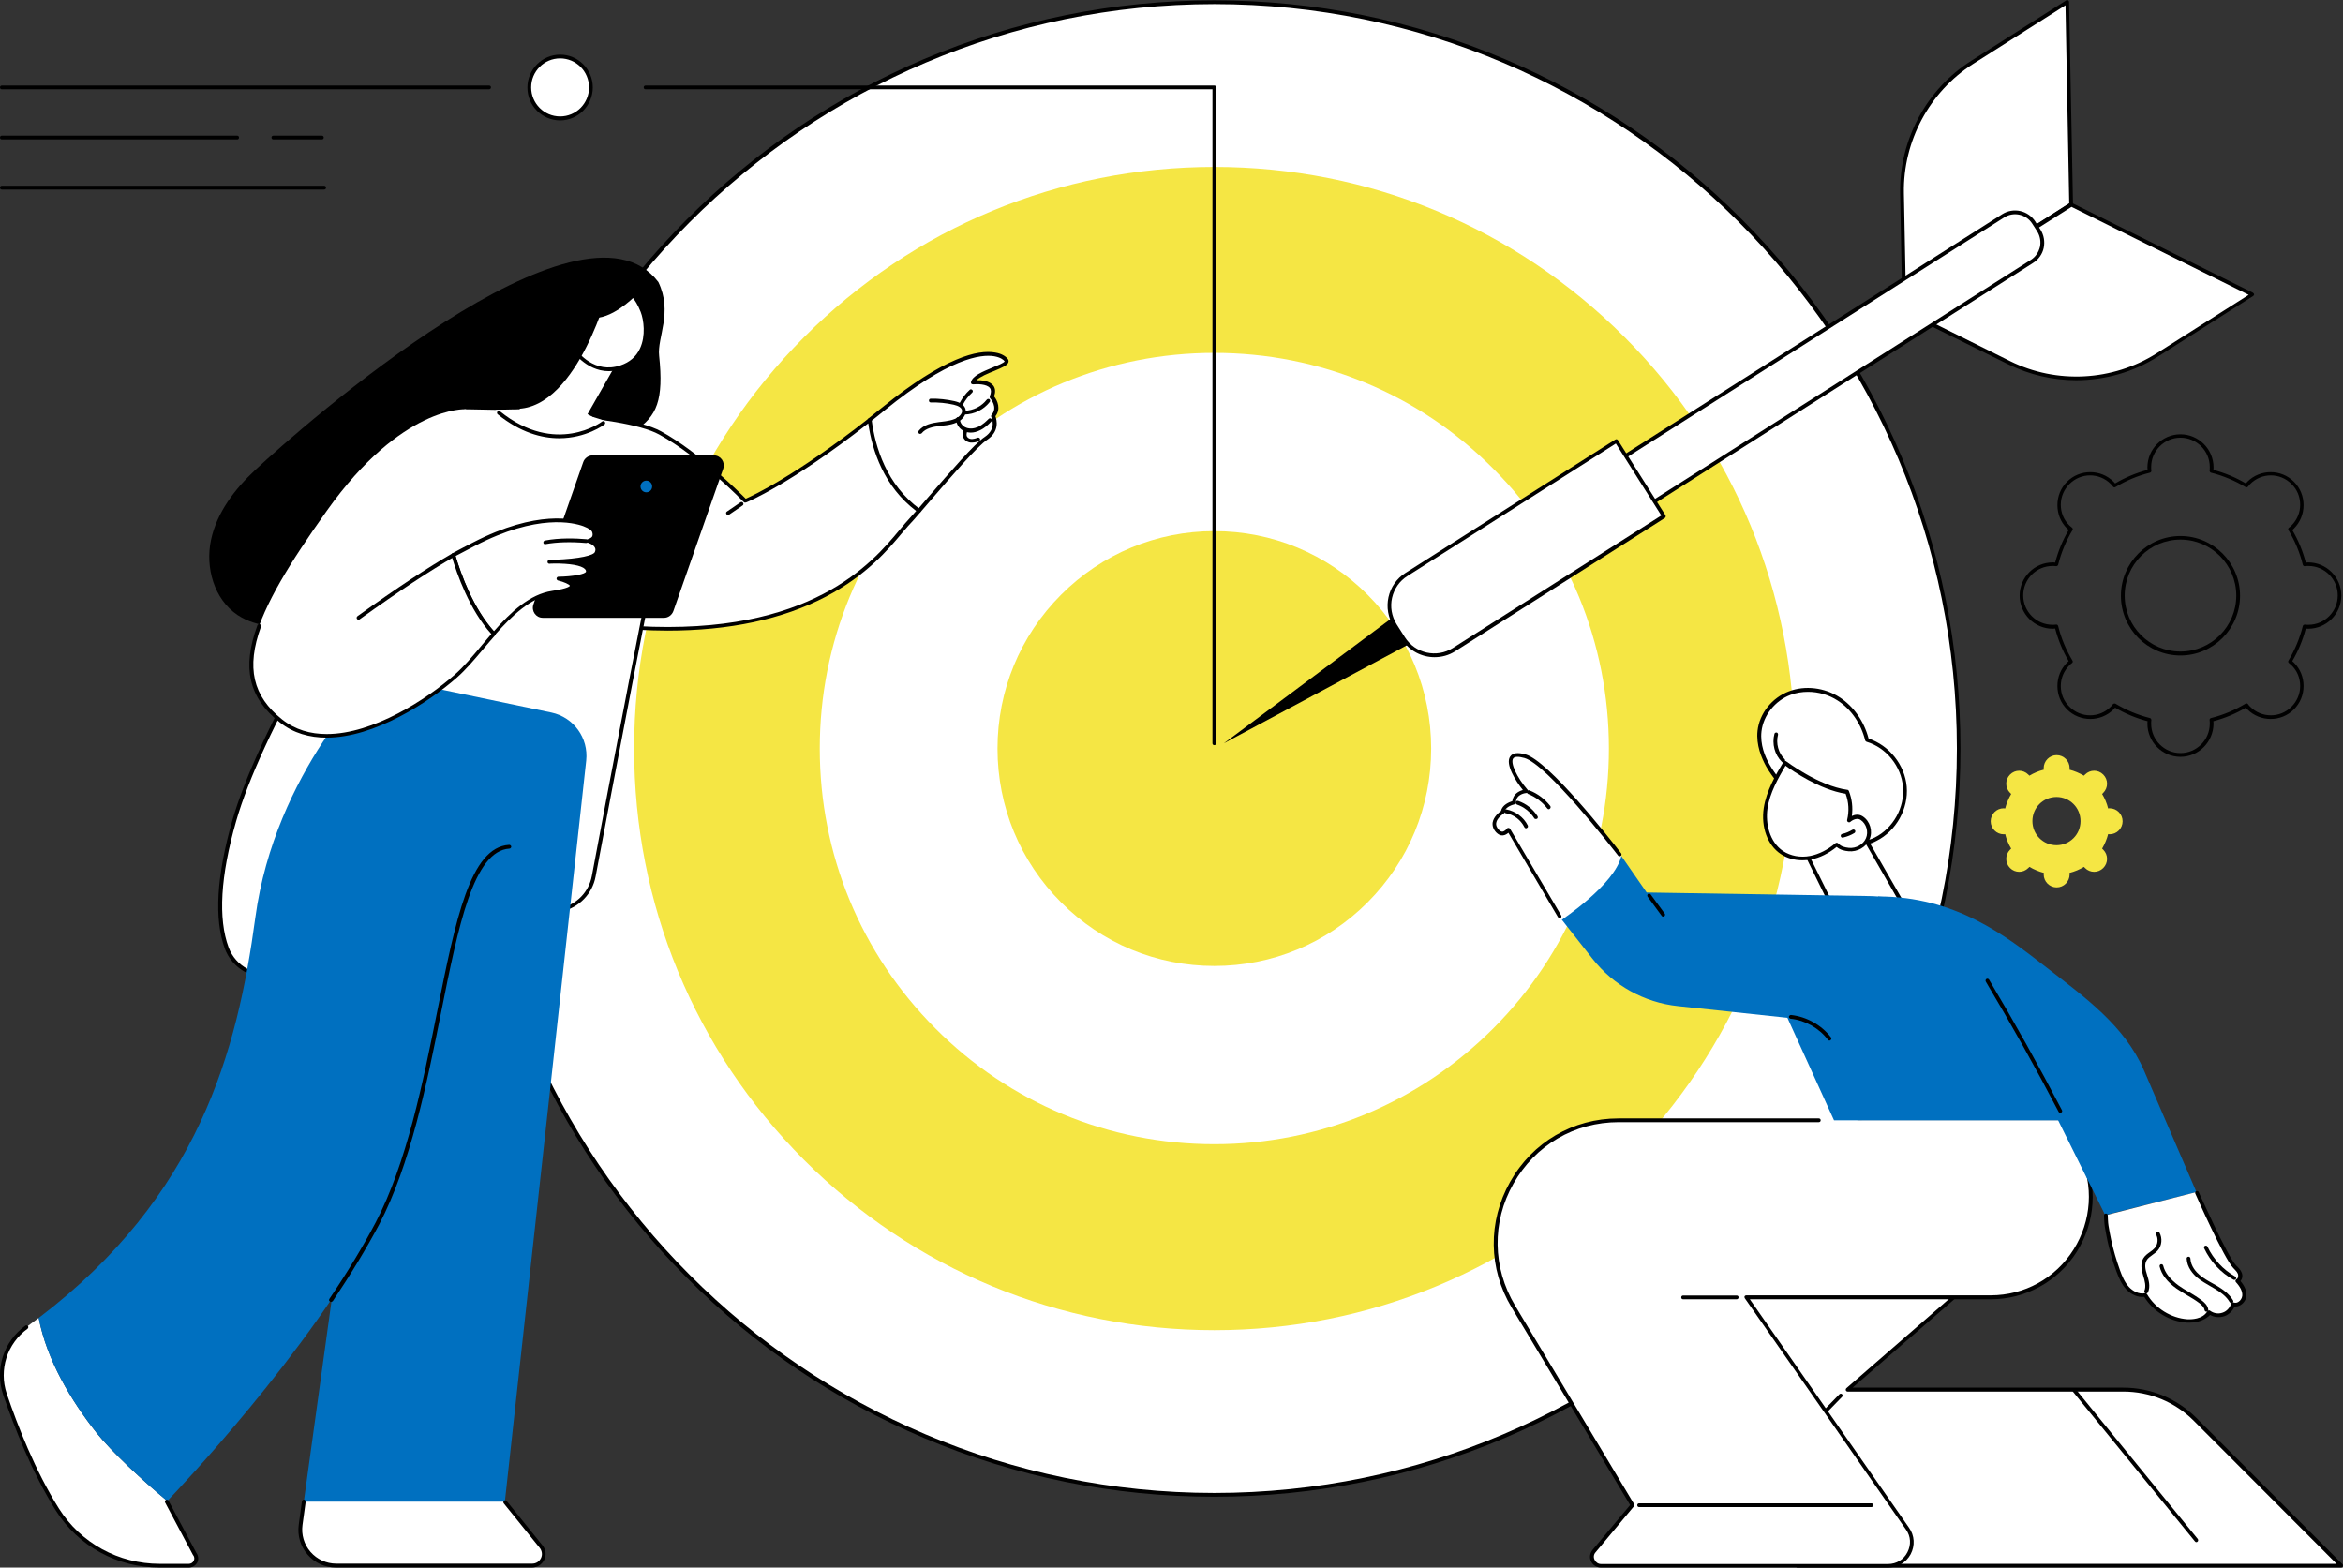
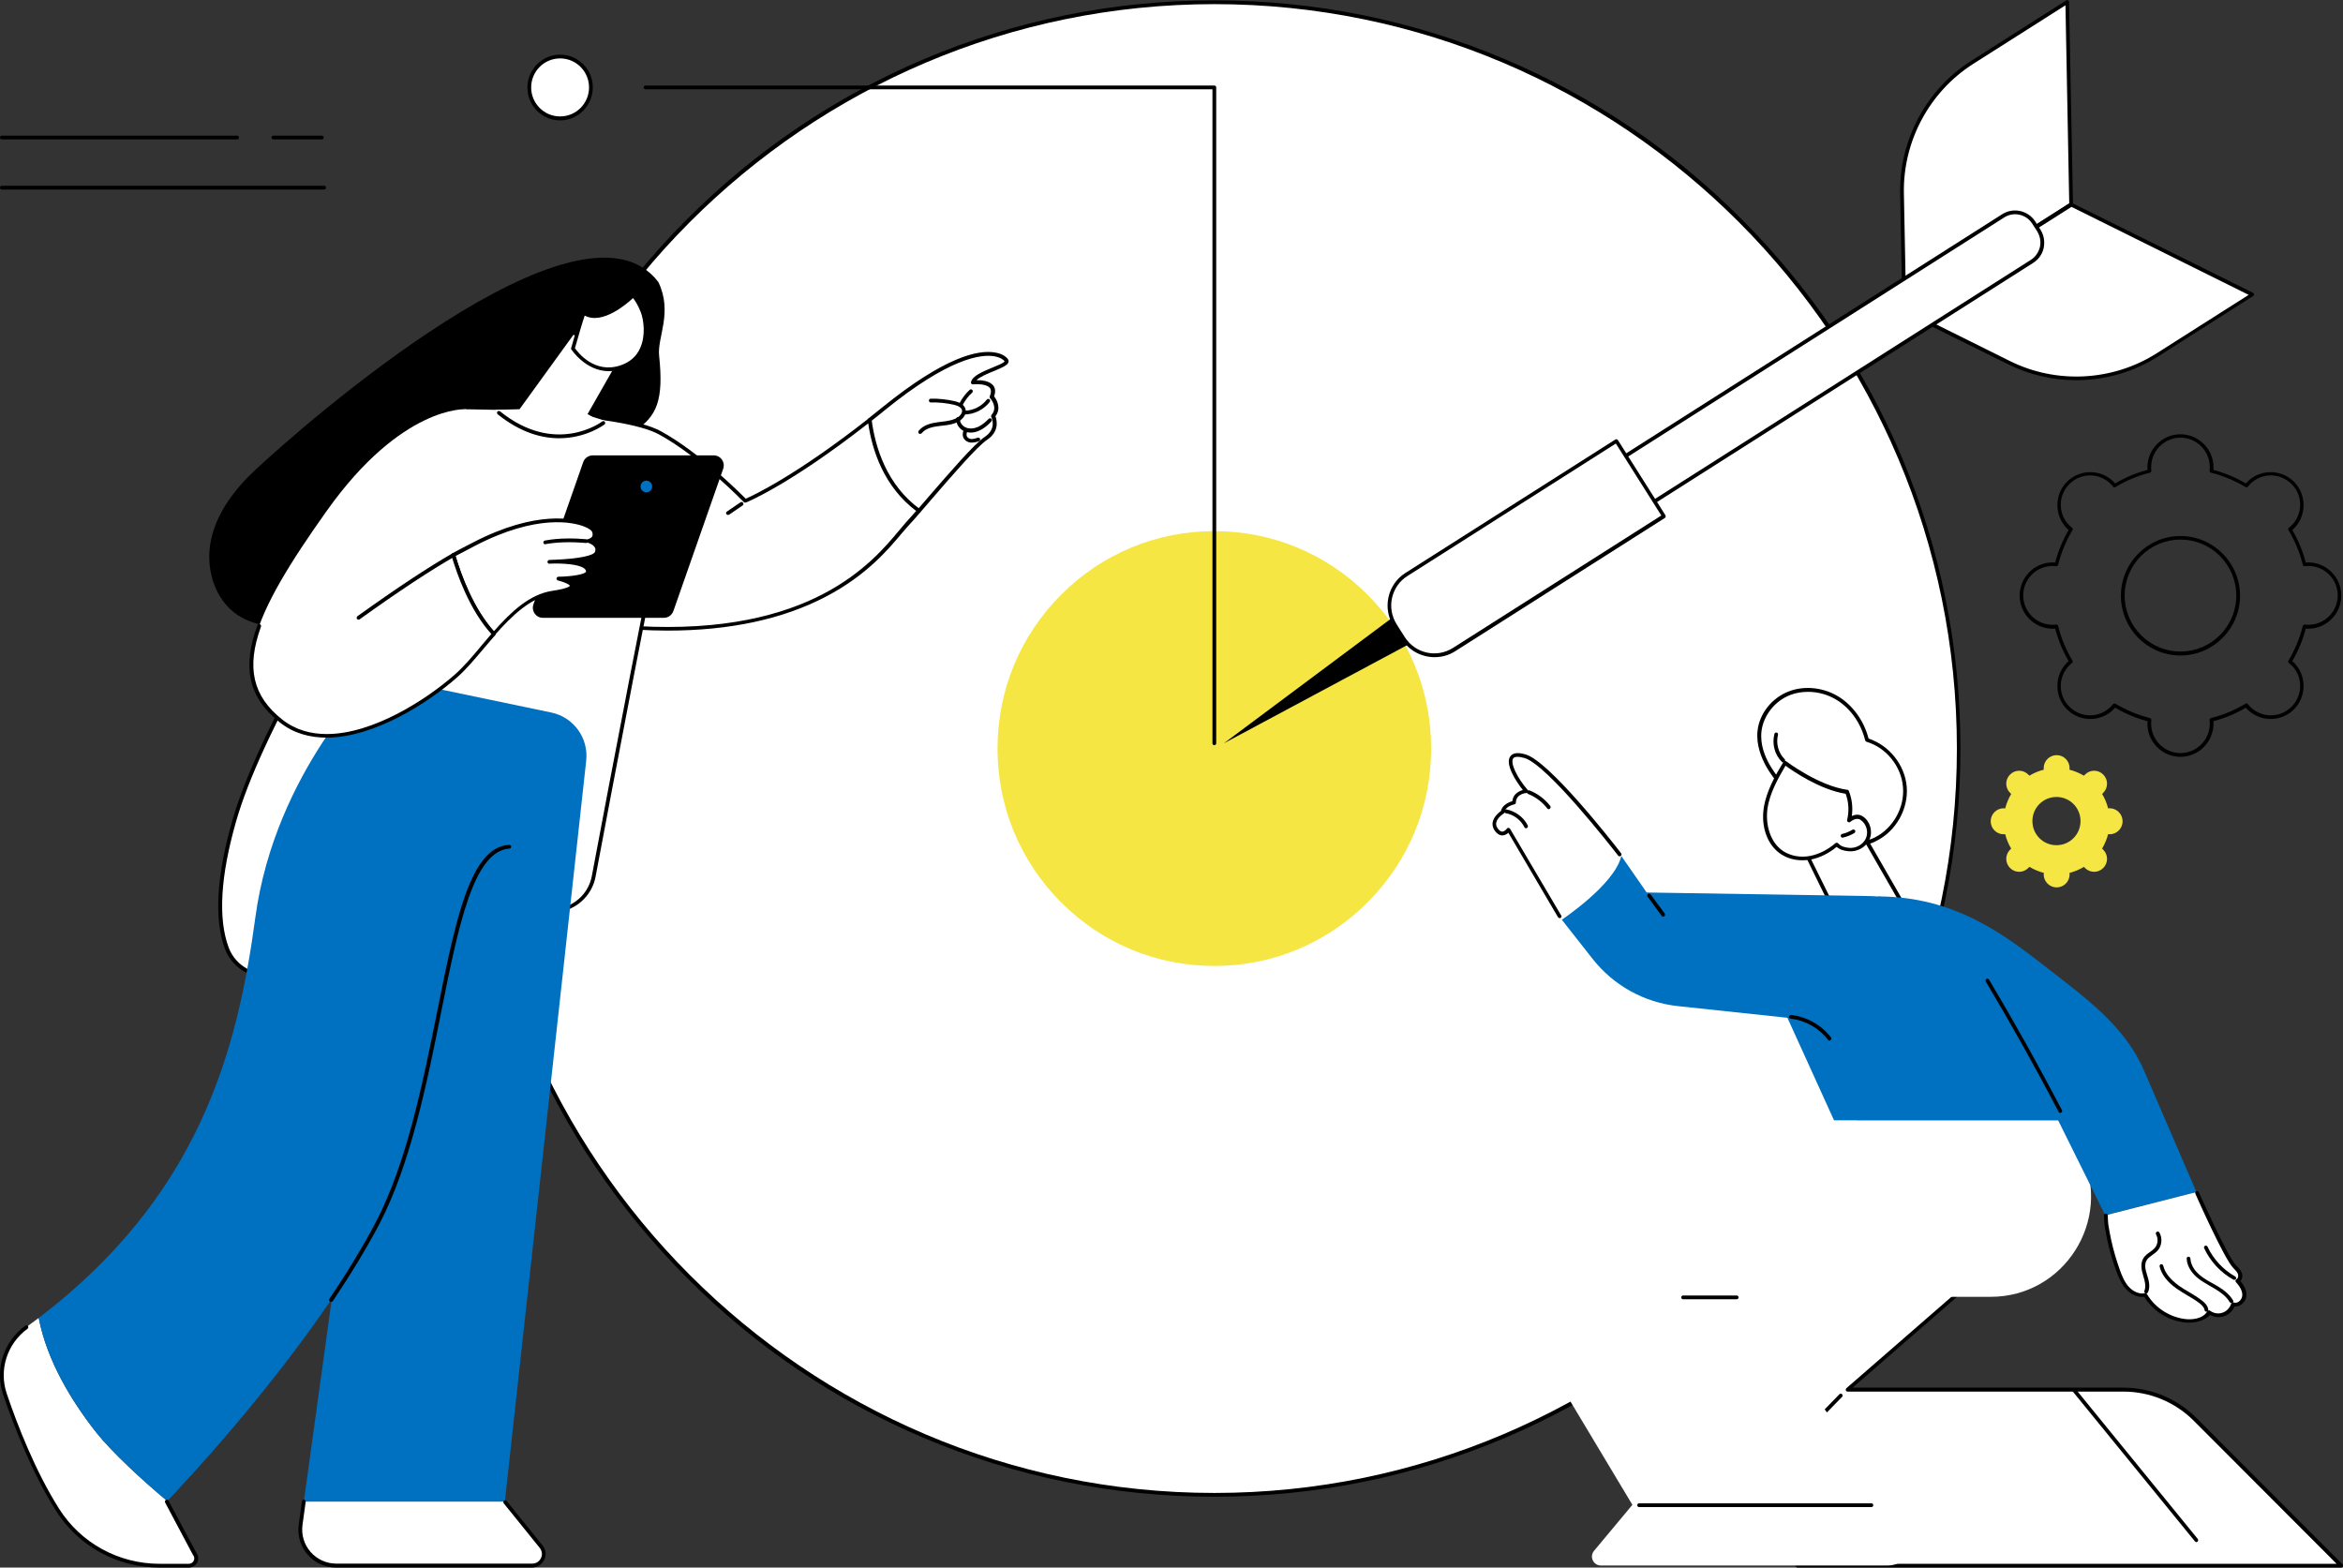
<svg xmlns="http://www.w3.org/2000/svg" width="142" height="95" viewBox="0 0 142 95" fill="none">
  <rect x="0" y="0" width="142" height="95" fill="#333333" stroke="none" />
  <g clip-path="url(#clip0_39_776)">
    <path d="M73.596 90.593C98.513 90.593 118.713 70.343 118.713 45.365C118.713 20.386 98.513 0.137 73.596 0.137C48.679 0.137 28.48 20.386 28.48 45.365C28.48 70.343 48.679 90.593 73.596 90.593Z" fill="white" />
    <path d="M73.596 90.707C67.492 90.707 61.571 89.508 55.991 87.144C50.605 84.861 45.765 81.595 41.62 77.427C37.464 73.26 34.207 68.418 31.93 63.017C29.573 57.422 28.377 51.485 28.377 45.365C28.377 39.245 29.573 33.307 31.93 27.712C34.207 22.311 37.464 17.47 41.62 13.302C45.777 9.135 50.616 5.869 55.991 3.585C61.571 1.222 67.492 0.023 73.596 0.023C79.7 0.023 85.621 1.222 91.201 3.585C96.587 5.869 101.427 9.135 105.572 13.302C109.728 17.47 112.985 22.311 115.262 27.712C117.619 33.307 118.815 39.245 118.815 45.365C118.815 51.485 117.619 57.422 115.262 63.017C112.985 68.418 109.728 73.26 105.572 77.427C101.415 81.595 96.576 84.861 91.201 87.144C85.621 89.508 79.7 90.707 73.596 90.707ZM73.596 0.251C48.783 0.251 28.593 20.484 28.593 45.365C28.593 70.245 48.783 90.478 73.596 90.478C98.409 90.478 118.599 70.245 118.599 45.365C118.599 20.484 98.409 0.251 73.596 0.251Z" fill="black" />
-     <path d="M73.596 80.613C64.202 80.613 55.377 76.948 48.726 70.291C42.087 63.634 38.432 54.785 38.432 45.365C38.432 35.945 42.087 27.096 48.726 20.439C55.365 13.782 64.202 10.117 73.596 10.117C82.991 10.117 91.816 13.782 98.466 20.439C105.105 27.096 108.76 35.945 108.76 45.365C108.76 54.785 105.105 63.634 98.466 70.291C91.816 76.948 82.991 80.613 73.596 80.613Z" fill="#F5E644" />
    <path d="M73.596 69.343C67.208 69.343 61.195 66.854 56.686 62.321C52.165 57.788 49.683 51.77 49.683 45.365C49.683 38.959 52.165 32.942 56.686 28.409C61.207 23.875 67.208 21.386 73.596 21.386C79.984 21.386 85.997 23.875 90.506 28.409C95.027 32.942 97.509 38.959 97.509 45.365C97.509 51.77 95.027 57.788 90.506 62.321C85.985 66.843 79.984 69.343 73.596 69.343Z" fill="white" />
    <path d="M73.596 58.541C70.089 58.541 66.786 57.171 64.304 54.682C61.822 52.193 60.455 48.882 60.455 45.365C60.455 41.848 61.822 38.537 64.304 36.047C66.786 33.558 70.089 32.188 73.596 32.188C77.103 32.188 80.406 33.558 82.888 36.047C85.371 38.537 86.737 41.848 86.737 45.365C86.737 48.882 85.371 52.193 82.888 54.682C80.406 57.171 77.103 58.541 73.596 58.541Z" fill="#F5E644" />
    <path d="M39.947 21.558C40.231 24.253 39.81 25.223 38.489 26.102C34.891 28.512 31.919 31.788 28.127 33.969C25.143 35.682 22.023 37.315 18.618 37.852C17.183 38.08 15.601 38.069 14.393 37.269C12.97 36.31 12.435 34.392 12.788 32.725C13.141 31.058 14.234 29.631 15.487 28.466C18.242 25.885 35.221 10.927 39.901 17.093C40.789 18.943 39.821 20.45 39.947 21.558Z" fill="black" />
    <path d="M61.002 21.843C60.785 21.489 59.009 20.359 53.555 24.789C53.27 25.018 52.985 25.246 52.712 25.463C52.928 27.119 53.623 29.448 55.695 30.966C57.073 29.391 59.043 27.05 59.749 26.582C60.603 26.011 60.182 25.223 60.182 25.223C60.672 24.686 60.102 24.058 60.102 24.058C60.558 22.997 58.964 23.179 58.964 23.179C59.1 22.563 61.218 22.186 61.002 21.843Z" fill="white" />
    <path d="M55.695 31.069C55.672 31.069 55.638 31.058 55.615 31.046C55.57 31.001 55.559 30.932 55.604 30.887C55.809 30.647 56.025 30.396 56.253 30.133C57.574 28.614 59.066 26.879 59.681 26.479C60.432 25.977 60.091 25.303 60.079 25.269C60.057 25.223 60.068 25.177 60.091 25.143C60.501 24.686 60.034 24.161 60.011 24.138C59.977 24.104 59.977 24.058 59.988 24.013C60.079 23.796 60.079 23.636 60 23.522C59.806 23.259 59.191 23.271 58.975 23.293C58.941 23.293 58.906 23.282 58.872 23.259C58.849 23.236 58.838 23.191 58.849 23.156C58.929 22.78 59.544 22.528 60.148 22.277C60.421 22.163 60.831 22.003 60.888 21.9C60.831 21.809 60.637 21.661 60.261 21.592C59.453 21.455 57.517 21.695 53.611 24.869C53.349 25.086 53.076 25.303 52.769 25.543C52.723 25.577 52.643 25.577 52.609 25.52C52.575 25.474 52.575 25.394 52.632 25.36C52.928 25.12 53.201 24.903 53.475 24.686C57.255 21.626 59.282 21.181 60.307 21.364C60.74 21.432 60.99 21.626 61.093 21.775C61.127 21.832 61.138 21.889 61.116 21.957C61.059 22.14 60.763 22.266 60.25 22.483C59.874 22.631 59.385 22.837 59.18 23.042C59.476 23.031 59.977 23.076 60.205 23.373C60.33 23.545 60.341 23.762 60.25 24.024C60.455 24.275 60.672 24.789 60.33 25.223C60.41 25.451 60.592 26.137 59.829 26.65C59.237 27.039 57.688 28.831 56.447 30.27C56.219 30.533 56.003 30.784 55.798 31.024C55.764 31.046 55.729 31.069 55.695 31.069Z" fill="black" />
    <path d="M52.712 25.451C47.793 29.322 45.174 30.361 45.174 30.361C45.174 30.361 42.543 27.632 40.015 26.239C37.487 24.858 28.229 24.8 28.229 24.8C28.229 24.8 26.977 37.395 38.603 38.046C50.218 38.697 53.703 33.17 54.955 31.788C55.172 31.549 55.422 31.263 55.707 30.944C53.612 29.436 52.928 27.107 52.712 25.451Z" fill="white" />
    <path d="M40.448 38.217C39.844 38.217 39.218 38.194 38.58 38.16C35.278 37.977 32.704 36.813 30.905 34.7C27.557 30.772 28.104 24.846 28.104 24.789C28.115 24.732 28.161 24.686 28.218 24.686C28.594 24.686 37.533 24.755 40.061 26.137C42.372 27.404 44.798 29.825 45.196 30.224C45.64 30.03 48.225 28.831 52.644 25.36C52.678 25.337 52.723 25.326 52.758 25.349C52.792 25.36 52.826 25.394 52.826 25.44C53.042 27.096 53.725 29.379 55.764 30.864C55.786 30.887 55.809 30.909 55.809 30.944C55.809 30.978 55.798 31.012 55.786 31.035C55.468 31.412 55.228 31.674 55.035 31.88C54.932 31.994 54.807 32.142 54.659 32.314C53.862 33.261 52.541 34.86 50.047 36.162C47.428 37.532 44.206 38.217 40.448 38.217ZM28.32 24.926C28.263 25.726 28.036 31.001 31.076 34.563C32.83 36.618 35.358 37.76 38.592 37.943C49.159 38.537 52.883 34.072 54.477 32.165C54.625 31.994 54.75 31.846 54.853 31.72C55.024 31.526 55.24 31.286 55.525 30.966C53.577 29.494 52.86 27.313 52.621 25.657C47.85 29.391 45.23 30.453 45.208 30.453C45.162 30.464 45.117 30.464 45.082 30.43C45.06 30.407 42.429 27.689 39.947 26.331C37.624 25.063 29.357 24.926 28.32 24.926Z" fill="black" />
    <path d="M55.764 26.296C55.741 26.296 55.718 26.285 55.696 26.274C55.65 26.239 55.639 26.159 55.673 26.114C55.969 25.737 56.47 25.634 56.914 25.577L57.016 25.566C57.404 25.52 57.802 25.474 58.098 25.257C58.212 25.166 58.337 25.006 58.303 24.858C58.269 24.709 58.098 24.595 57.802 24.527C57.347 24.424 56.88 24.378 56.413 24.39C56.344 24.39 56.299 24.344 56.299 24.275C56.299 24.207 56.344 24.161 56.413 24.161C56.891 24.15 57.381 24.207 57.848 24.31C58.235 24.401 58.463 24.561 58.52 24.812C58.577 25.075 58.406 25.314 58.235 25.451C57.893 25.714 57.461 25.76 57.039 25.805L56.937 25.817C56.538 25.863 56.094 25.954 55.855 26.262C55.832 26.274 55.798 26.296 55.764 26.296Z" fill="black" />
    <path d="M58.269 24.584C58.246 24.584 58.235 24.584 58.212 24.572C58.155 24.538 58.132 24.47 58.166 24.412C58.326 24.116 58.519 23.853 58.77 23.625C58.816 23.579 58.884 23.59 58.929 23.636C58.975 23.682 58.964 23.75 58.918 23.796C58.69 24.001 58.508 24.241 58.36 24.515C58.349 24.561 58.315 24.584 58.269 24.584Z" fill="black" />
    <path d="M58.462 25.12C58.406 25.12 58.349 25.075 58.349 25.006C58.349 24.938 58.394 24.892 58.462 24.892C58.986 24.881 59.487 24.629 59.806 24.218C59.84 24.173 59.92 24.161 59.966 24.195C60.011 24.23 60.023 24.31 59.988 24.355C59.624 24.823 59.055 25.109 58.462 25.12C58.474 25.12 58.474 25.12 58.462 25.12Z" fill="black" />
    <path d="M58.838 26.216C58.713 26.216 58.588 26.194 58.474 26.148C58.155 26.022 57.939 25.714 57.95 25.394C57.95 25.326 58.007 25.28 58.064 25.28C58.132 25.28 58.178 25.337 58.178 25.394C58.166 25.611 58.337 25.84 58.565 25.92C58.781 26 59.043 25.977 59.294 25.863C59.556 25.737 59.761 25.543 59.92 25.383C59.966 25.337 60.034 25.337 60.08 25.383C60.125 25.429 60.125 25.497 60.08 25.543C59.909 25.726 59.681 25.942 59.385 26.079C59.203 26.171 59.009 26.216 58.838 26.216Z" fill="black" />
    <path d="M58.907 26.822C58.884 26.822 58.85 26.822 58.827 26.822C58.611 26.799 58.428 26.662 58.371 26.479C58.315 26.308 58.371 26.137 58.417 26.022C58.44 25.965 58.497 25.931 58.565 25.954C58.622 25.977 58.656 26.034 58.633 26.102C58.588 26.228 58.565 26.331 58.588 26.422C58.622 26.513 58.724 26.593 58.85 26.605C58.986 26.616 59.135 26.57 59.248 26.525C59.305 26.502 59.374 26.536 59.396 26.593C59.419 26.65 59.385 26.719 59.328 26.742C59.226 26.776 59.066 26.822 58.907 26.822Z" fill="black" />
    <path d="M44.115 31.206C44.081 31.206 44.046 31.183 44.024 31.161C43.989 31.104 44.001 31.035 44.058 31.001L44.878 30.441C44.935 30.407 45.003 30.418 45.037 30.476C45.071 30.533 45.06 30.601 45.003 30.635L44.183 31.195C44.16 31.206 44.138 31.206 44.115 31.206Z" fill="black" />
    <path d="M33.262 24.915C27.398 24.766 28.149 24.812 28.149 24.812C28.149 24.812 16.546 41.3 14.131 49.738C12.993 53.734 13.164 56.087 13.676 57.468C14.12 58.656 15.361 59.33 16.602 59.055L33.957 55.139C34.947 54.911 35.722 54.123 35.904 53.118C36.861 48.025 39.73 32.828 40.288 30.966C40.96 28.706 39.127 25.063 33.262 24.915Z" fill="white" />
    <path d="M16.113 59.227C15.031 59.227 14.029 58.553 13.63 57.502C12.97 55.71 13.118 53.084 14.086 49.704C14.826 47.135 16.477 43.561 19.005 39.096C19.039 39.039 19.108 39.028 19.165 39.05C19.222 39.085 19.233 39.153 19.21 39.21C16.682 43.663 15.043 47.215 14.314 49.761C13.357 53.095 13.209 55.675 13.858 57.422C14.28 58.553 15.475 59.204 16.648 58.941L34.002 55.025C34.959 54.808 35.688 54.054 35.87 53.084C36.758 48.356 39.696 32.793 40.265 30.921C40.288 30.864 40.345 30.829 40.402 30.841C40.459 30.864 40.493 30.921 40.482 30.978C39.912 32.85 36.986 48.402 36.098 53.118C35.904 54.168 35.096 55.002 34.059 55.23L16.705 59.147C16.5 59.204 16.306 59.227 16.113 59.227Z" fill="black" />
    <path d="M18.22 92.42C18.037 93.721 19.051 94.886 20.36 94.886H32.249C32.829 94.886 33.148 94.212 32.784 93.755L30.598 91.049L30.609 90.992H18.424L18.22 92.42Z" fill="white" />
    <path d="M33.422 43.184L22.752 40.957L21.841 44.28L24.107 49.761L18.413 91.004H30.598L35.528 46.096C35.676 44.725 34.765 43.469 33.422 43.184Z" fill="#0070C0" />
    <path d="M32.237 95H20.36C19.7 95 19.073 94.715 18.641 94.212C18.208 93.71 18.015 93.059 18.106 92.397L18.299 90.981C18.311 90.924 18.367 90.878 18.424 90.878C18.481 90.889 18.527 90.947 18.527 91.004L18.333 92.419C18.254 93.002 18.424 93.596 18.823 94.052C19.21 94.498 19.779 94.76 20.372 94.76H32.26C32.488 94.76 32.681 94.635 32.784 94.429C32.886 94.224 32.852 93.995 32.715 93.812L30.529 91.106C30.495 91.061 30.495 90.981 30.541 90.947C30.586 90.912 30.666 90.912 30.7 90.958L32.886 93.664C33.08 93.904 33.125 94.235 32.989 94.52C32.829 94.829 32.556 95 32.237 95Z" fill="black" />
    <path d="M5.853 86.836C4.316 84.895 2.847 82.44 2.346 79.871C2.107 80.054 1.856 80.236 1.606 80.419C0.33 81.344 -0.205 83 0.307 84.495C0.979 86.471 2.05 89.222 3.485 91.483C4.817 93.607 7.163 94.886 9.679 94.886H11.444C11.809 94.886 12.014 94.463 11.797 94.178L10.112 91.004C10.112 91.004 10.123 90.992 10.146 90.969C8.632 89.725 6.741 87.955 5.853 86.836Z" fill="white" />
    <path d="M23.651 44.326L22.752 40.969C22.752 40.969 16.671 46.758 15.475 55.607C14.382 63.714 12.059 72.483 2.346 79.871C2.835 82.44 4.316 84.895 5.853 86.836C6.741 87.955 8.632 89.725 10.135 90.969C10.67 90.41 18.755 81.972 22.877 74.139C27.136 66.032 26.783 51.542 30.882 51.302L23.651 44.326Z" fill="#0070C0" />
    <path d="M20.064 78.9C20.041 78.9 20.018 78.889 19.996 78.877C19.939 78.843 19.927 78.775 19.962 78.718C21.066 77.085 22.011 75.52 22.763 74.093C24.653 70.485 25.633 65.598 26.498 61.293C27.614 55.733 28.491 51.337 30.859 51.2C30.916 51.2 30.973 51.245 30.985 51.302C30.985 51.371 30.939 51.416 30.882 51.428C28.696 51.554 27.785 56.098 26.737 61.339C25.872 65.666 24.881 70.565 22.979 74.207C22.216 75.646 21.271 77.21 20.167 78.855C20.132 78.877 20.098 78.9 20.064 78.9Z" fill="black" />
    <path d="M11.444 95H9.679C7.106 95 4.748 93.71 3.382 91.54C1.936 89.245 0.854 86.459 0.193 84.529C-0.33 82.988 0.216 81.298 1.537 80.339C1.583 80.305 1.662 80.316 1.697 80.362C1.731 80.407 1.719 80.487 1.674 80.522C0.433 81.424 -0.08 83.011 0.41 84.461C1.059 86.379 2.141 89.154 3.575 91.426C4.896 93.516 7.185 94.772 9.679 94.772H11.444C11.569 94.772 11.683 94.703 11.74 94.589C11.797 94.475 11.786 94.349 11.706 94.246L11.695 94.235L10.009 91.061C9.975 91.004 9.998 90.935 10.055 90.901C10.112 90.867 10.18 90.889 10.214 90.947L11.9 94.109C12.025 94.281 12.048 94.498 11.957 94.692C11.843 94.886 11.66 95 11.444 95Z" fill="black" />
    <path d="M37.692 21.444L35.608 25.098L36.576 25.623C36.576 25.623 33.615 27.906 30.04 24.835L31.486 24.801L34.754 20.29L37.692 21.444Z" fill="white" />
    <path d="M33.888 26.559C32.829 26.559 31.543 26.216 30.165 25.109C30.119 25.075 30.108 24.995 30.142 24.949C30.176 24.903 30.256 24.892 30.301 24.926C33.683 27.655 36.473 25.566 36.496 25.543C36.542 25.509 36.621 25.509 36.656 25.566C36.69 25.611 36.69 25.691 36.633 25.725C36.621 25.737 35.528 26.559 33.888 26.559Z" fill="black" />
    <path d="M34.731 21.113C34.731 21.113 35.859 22.86 37.658 22.243C39.457 21.626 39.218 19.56 38.945 18.863C38.672 18.167 38.375 17.904 38.375 17.904C38.375 17.904 36.542 19.742 35.403 18.977C35.335 18.932 34.731 21.113 34.731 21.113Z" fill="white" />
    <path d="M36.895 22.494C35.494 22.494 34.64 21.192 34.629 21.181C34.606 21.158 34.606 21.124 34.617 21.09C35.221 18.92 35.289 18.886 35.346 18.863C35.38 18.852 35.426 18.852 35.449 18.875C36.496 19.582 38.261 17.835 38.284 17.824C38.33 17.778 38.398 17.778 38.444 17.824C38.455 17.835 38.762 18.11 39.036 18.829C39.229 19.331 39.377 20.382 38.99 21.215C38.74 21.763 38.295 22.152 37.692 22.357C37.407 22.448 37.145 22.494 36.895 22.494ZM34.845 21.101C35.027 21.364 36.041 22.677 37.612 22.14C38.159 21.957 38.557 21.615 38.785 21.124C39.15 20.348 39.013 19.377 38.831 18.909C38.648 18.441 38.466 18.189 38.364 18.064C37.988 18.418 36.508 19.697 35.437 19.126C35.335 19.411 35.073 20.29 34.845 21.101Z" fill="black" />
-     <path d="M36.77 17.904C36.77 17.904 34.606 25.748 30.529 24.675L32.966 19.206L36.77 17.904Z" fill="black" />
    <path d="M40.243 37.441H32.898C32.477 37.441 32.192 37.03 32.328 36.63L35.346 28.009C35.426 27.769 35.665 27.598 35.916 27.598H43.26C43.682 27.598 43.966 28.009 43.83 28.409L40.812 37.03C40.721 37.281 40.493 37.441 40.243 37.441Z" fill="black" />
    <path d="M39.172 29.836C39.367 29.836 39.525 29.678 39.525 29.482C39.525 29.287 39.367 29.128 39.172 29.128C38.977 29.128 38.819 29.287 38.819 29.482C38.819 29.678 38.977 29.836 39.172 29.836Z" fill="#0070C0" />
    <path d="M35.676 32.793C35.676 32.793 36.178 32.679 35.984 32.188C35.802 31.743 33.194 30.658 28.719 32.987C28.263 33.227 27.853 33.444 27.477 33.638C27.808 34.78 28.582 36.972 29.937 38.423C30.985 37.224 32.135 36.127 33.49 35.922C35.881 35.568 33.854 35.066 33.854 35.066C33.854 35.066 35.642 35.043 35.642 34.632C35.642 34.084 34.196 34.038 33.581 34.049C33.41 34.049 33.308 34.061 33.308 34.061C33.308 34.061 33.41 34.061 33.581 34.049C34.264 34.027 36.007 33.924 36.166 33.501C36.371 32.976 35.676 32.793 35.676 32.793Z" fill="white" />
    <path d="M29.937 38.525C29.903 38.525 29.88 38.514 29.857 38.491C28.491 37.03 27.717 34.837 27.375 33.661C27.364 33.604 27.386 33.559 27.432 33.524C27.819 33.319 28.24 33.09 28.673 32.873C32.533 30.875 34.822 31.446 35.426 31.674C35.779 31.811 36.018 31.971 36.086 32.131C36.155 32.314 36.166 32.474 36.086 32.611C36.052 32.679 35.995 32.736 35.95 32.771C36.063 32.839 36.189 32.931 36.257 33.068C36.325 33.205 36.325 33.364 36.269 33.524C36.166 33.787 35.642 33.935 34.993 34.027C35.255 34.084 35.483 34.175 35.608 34.301C35.699 34.392 35.745 34.495 35.745 34.609C35.745 34.952 35.039 35.077 34.435 35.134C34.617 35.225 34.765 35.351 34.754 35.488C34.743 35.659 34.594 35.853 33.49 36.013C32.158 36.208 31.03 37.315 30.005 38.468C30.005 38.514 29.971 38.525 29.937 38.525ZM27.614 33.696C27.956 34.849 28.684 36.858 29.937 38.251C30.962 37.087 32.101 36.013 33.467 35.808C34.469 35.659 34.538 35.511 34.538 35.5C34.515 35.42 34.173 35.26 33.82 35.18C33.763 35.168 33.729 35.111 33.729 35.054C33.74 34.997 33.786 34.952 33.843 34.952C34.708 34.94 35.517 34.792 35.517 34.632C35.517 34.575 35.494 34.529 35.449 34.483C35.232 34.266 34.526 34.141 33.57 34.152C33.399 34.152 33.296 34.164 33.296 34.164C33.228 34.164 33.182 34.118 33.182 34.049C33.182 33.992 33.228 33.935 33.296 33.935C33.296 33.935 33.399 33.935 33.57 33.924C35.175 33.867 35.972 33.65 36.052 33.456C36.098 33.353 36.098 33.262 36.052 33.182C35.95 32.987 35.642 32.896 35.642 32.896C35.597 32.885 35.551 32.839 35.562 32.782C35.562 32.725 35.597 32.679 35.654 32.668C35.654 32.668 35.824 32.622 35.893 32.508C35.927 32.428 35.927 32.337 35.881 32.222C35.858 32.165 35.722 32.028 35.358 31.891C34.765 31.674 32.568 31.115 28.787 33.079C28.366 33.296 27.979 33.501 27.614 33.696Z" fill="black" />
    <path d="M33.046 32.987C32.989 32.987 32.943 32.953 32.932 32.896C32.92 32.839 32.966 32.771 33.023 32.759C33.911 32.588 34.879 32.622 35.54 32.679C35.597 32.679 35.654 32.736 35.642 32.805C35.642 32.862 35.585 32.919 35.517 32.908C34.606 32.828 33.752 32.85 33.069 32.976C33.057 32.987 33.057 32.987 33.046 32.987Z" fill="black" />
    <path d="M24.096 35.739L30.541 25.737L28.218 24.801C28.218 24.801 24.357 24.561 19.814 30.944C15.27 37.327 13.676 41.015 17.035 43.675C20.395 46.324 25.918 42.476 27.637 40.958C28.389 40.295 29.14 39.325 29.937 38.411C28.582 36.961 27.819 34.78 27.477 33.627C24.38 35.305 24.096 35.739 24.096 35.739Z" fill="white" />
    <path d="M19.791 44.703C18.766 44.703 17.787 44.44 16.956 43.778C15.076 42.293 14.655 40.478 15.6 37.897C15.623 37.84 15.691 37.806 15.748 37.829C15.805 37.852 15.839 37.92 15.817 37.977C14.917 40.455 15.316 42.191 17.104 43.606C17.901 44.234 18.823 44.486 19.802 44.486C22.626 44.486 25.872 42.373 27.557 40.889C28.092 40.421 28.628 39.793 29.185 39.119C29.379 38.891 29.573 38.662 29.778 38.423C28.457 36.961 27.705 34.826 27.363 33.673C27.341 33.615 27.375 33.547 27.443 33.536C27.5 33.513 27.568 33.547 27.58 33.615C27.922 34.769 28.684 36.927 30.005 38.354C30.051 38.4 30.051 38.468 30.005 38.503C29.778 38.754 29.561 39.016 29.345 39.268C28.776 39.941 28.24 40.581 27.694 41.06C25.997 42.556 22.695 44.703 19.791 44.703Z" fill="black" />
    <path d="M21.727 37.555C21.692 37.555 21.658 37.543 21.636 37.509C21.601 37.464 21.613 37.384 21.658 37.349L21.704 37.315C24.061 35.625 25.985 34.358 27.42 33.536C27.477 33.501 27.546 33.524 27.58 33.581C27.614 33.638 27.591 33.707 27.534 33.741C26.111 34.552 24.186 35.819 21.829 37.509L21.784 37.543C21.772 37.543 21.75 37.555 21.727 37.555Z" fill="black" />
    <path d="M113.68 50.868C114.83 50.286 115.57 48.973 115.456 47.683C115.342 46.392 114.397 45.228 113.167 44.851C112.928 43.846 112.313 42.921 111.448 42.362C110.582 41.802 109.444 41.642 108.487 42.008C107.519 42.373 106.767 43.287 106.654 44.314C106.574 45.034 106.802 45.764 107.155 46.404C107.508 47.032 107.997 47.58 108.487 48.128C109.637 49.418 111.732 51.85 113.68 50.868Z" fill="white" />
    <path d="M112.723 51.211C111.083 51.211 109.5 49.43 108.476 48.288L108.384 48.197C107.929 47.683 107.416 47.112 107.041 46.45C106.756 45.936 106.426 45.148 106.517 44.291C106.631 43.241 107.394 42.282 108.43 41.894C109.398 41.528 110.571 41.665 111.493 42.259C112.336 42.807 112.974 43.709 113.247 44.76C114.499 45.171 115.445 46.358 115.558 47.671C115.672 49.007 114.921 50.366 113.725 50.96C113.395 51.142 113.065 51.211 112.723 51.211ZM109.58 41.928C109.216 41.928 108.851 41.985 108.521 42.111C107.576 42.465 106.87 43.355 106.756 44.326C106.665 45.125 106.972 45.856 107.246 46.335C107.61 46.975 108.111 47.534 108.555 48.037L108.646 48.128C109.831 49.453 111.801 51.668 113.623 50.754C114.739 50.195 115.445 48.927 115.331 47.683C115.228 46.438 114.317 45.308 113.122 44.954C113.087 44.942 113.053 44.908 113.042 44.874C112.791 43.858 112.188 42.978 111.368 42.453C110.844 42.111 110.206 41.928 109.58 41.928Z" fill="black" />
    <path d="M110.434 55.653L111.208 55.242L109.307 51.394C109.307 51.394 109.238 48.95 112.803 50.423L115.832 55.687L116.629 55.481C116.629 55.481 115.946 55.641 113.782 56.498C111.937 57.217 110.901 56.92 110.434 55.653Z" fill="white" />
    <path d="M115.832 55.801C115.786 55.801 115.752 55.778 115.729 55.744L112.723 50.514C111.459 50.001 110.502 49.921 109.944 50.309C109.455 50.651 109.421 51.245 109.409 51.359L111.3 55.184C111.322 55.242 111.311 55.31 111.254 55.333L110.798 55.573C110.742 55.607 110.673 55.584 110.639 55.527C110.605 55.47 110.628 55.401 110.685 55.367L111.038 55.173L109.204 51.439C109.193 51.428 109.193 51.405 109.193 51.394C109.193 51.359 109.181 50.572 109.819 50.126C110.457 49.692 111.47 49.761 112.848 50.32C112.871 50.332 112.894 50.343 112.905 50.366L115.889 55.55L116.276 55.447C116.333 55.436 116.401 55.47 116.412 55.527C116.424 55.584 116.39 55.653 116.333 55.664L115.866 55.79C115.843 55.801 115.843 55.801 115.832 55.801Z" fill="black" />
    <path d="M111.3 51.177C110.844 51.565 110.309 51.873 109.717 51.987C109.125 52.102 108.487 52.01 107.997 51.679C107.166 51.12 106.858 50.001 107.006 49.007C107.155 48.014 107.667 47.123 108.179 46.255C108.179 46.255 110.138 47.763 111.937 48.002C112.165 48.585 112.188 49.156 112.062 49.715C112.062 49.715 112.461 49.35 112.825 49.59C113.224 49.852 113.383 50.412 113.19 50.846C112.996 51.279 112.507 51.542 112.028 51.496C111.755 51.451 111.516 51.405 111.3 51.177Z" fill="white" />
    <path d="M109.238 52.136C108.76 52.136 108.305 52.01 107.929 51.759C107.12 51.222 106.722 50.126 106.893 48.973C107.052 47.923 107.621 46.952 108.088 46.176C108.1 46.153 108.134 46.13 108.168 46.118C108.202 46.107 108.236 46.118 108.259 46.141C108.282 46.153 110.218 47.626 111.96 47.865C112.005 47.865 112.04 47.9 112.051 47.934C112.245 48.425 112.301 48.939 112.233 49.453C112.404 49.373 112.654 49.316 112.894 49.475C113.338 49.761 113.52 50.377 113.304 50.868C113.099 51.337 112.563 51.645 112.028 51.588C111.8 51.565 111.539 51.519 111.311 51.325C110.821 51.725 110.286 51.987 109.751 52.09C109.569 52.124 109.398 52.136 109.238 52.136ZM108.213 46.404C107.781 47.146 107.257 48.048 107.12 49.007C106.995 49.886 107.234 51.017 108.065 51.576C108.521 51.873 109.113 51.987 109.705 51.873C110.229 51.77 110.764 51.508 111.242 51.097C111.288 51.063 111.356 51.063 111.402 51.108C111.584 51.302 111.778 51.348 112.051 51.382C112.484 51.428 112.928 51.177 113.087 50.8C113.258 50.412 113.11 49.921 112.768 49.692C112.484 49.498 112.142 49.807 112.142 49.807C112.108 49.841 112.051 49.841 112.005 49.818C111.96 49.795 111.937 49.738 111.948 49.692C112.074 49.156 112.051 48.63 111.857 48.105C110.275 47.854 108.635 46.712 108.213 46.404Z" fill="black" />
    <path d="M111.675 50.766C111.618 50.766 111.573 50.731 111.561 50.674C111.55 50.617 111.584 50.549 111.652 50.537C111.869 50.492 112.074 50.4 112.267 50.286C112.324 50.252 112.393 50.275 112.427 50.32C112.461 50.377 112.438 50.446 112.393 50.48C112.188 50.606 111.96 50.697 111.721 50.754C111.698 50.766 111.687 50.766 111.675 50.766Z" fill="black" />
    <path d="M108.077 46.21C108.043 46.21 108.02 46.198 107.997 46.175C107.553 45.742 107.383 45.079 107.542 44.474C107.553 44.417 107.622 44.383 107.679 44.394C107.736 44.406 107.77 44.474 107.758 44.531C107.622 45.045 107.781 45.639 108.157 46.004C108.202 46.05 108.202 46.118 108.157 46.164C108.134 46.198 108.1 46.21 108.077 46.21Z" fill="black" />
    <path d="M121.366 76.034L111.971 84.21H128.676C130.316 84.21 131.887 84.861 133.049 86.025L141.886 94.886H108.942L97.839 73.42L121.366 76.034Z" fill="white" />
    <path d="M141.886 95H108.942C108.897 95 108.862 94.977 108.84 94.943L97.737 73.477C97.714 73.442 97.726 73.397 97.748 73.362C97.771 73.328 97.817 73.305 97.851 73.317L121.377 75.932C121.423 75.932 121.457 75.966 121.468 76.011C121.48 76.057 121.468 76.103 121.434 76.137L112.279 84.096H128.676C130.362 84.096 131.945 84.758 133.129 85.945L141.965 94.795C142 94.829 142.011 94.874 141.988 94.92C141.977 94.977 141.931 95 141.886 95ZM109.01 94.772H141.612L132.969 86.117C131.819 84.963 130.293 84.335 128.676 84.335H111.971C111.926 84.335 111.88 84.301 111.869 84.255C111.857 84.21 111.869 84.164 111.903 84.13L121.104 76.126L98.044 73.557L109.01 94.772Z" fill="black" />
    <path d="M110.582 85.694C110.548 85.694 110.525 85.683 110.502 85.66C110.457 85.614 110.457 85.546 110.502 85.5L111.482 84.495C111.527 84.45 111.596 84.45 111.641 84.495C111.687 84.541 111.687 84.609 111.641 84.655L110.662 85.66C110.639 85.683 110.616 85.694 110.582 85.694Z" fill="black" />
    <path d="M133.118 93.459C133.083 93.459 133.049 93.447 133.027 93.413L125.636 84.347C125.602 84.301 125.602 84.221 125.648 84.187C125.693 84.141 125.773 84.153 125.807 84.198L133.197 93.265C133.232 93.31 133.232 93.39 133.186 93.424C133.163 93.447 133.14 93.459 133.118 93.459Z" fill="black" />
    <path d="M125.192 67.893L126.149 69.926C128.039 73.956 125.101 78.592 120.649 78.592H105.834L115.604 92.602C116.276 93.561 115.593 94.874 114.42 94.874H97.02C96.564 94.874 96.314 94.338 96.61 93.984L98.933 91.198L91.725 79.174C88.741 74.207 92.317 67.882 98.102 67.882H125.192V67.893Z" fill="white" />
-     <path d="M114.42 95H97.02C96.758 95 96.541 94.852 96.428 94.623C96.314 94.395 96.359 94.121 96.519 93.927L98.796 91.209L91.622 79.254C90.199 76.891 90.165 74.036 91.52 71.627C92.875 69.218 95.334 67.779 98.09 67.779H110.229C110.297 67.779 110.343 67.825 110.343 67.893C110.343 67.962 110.297 68.007 110.229 68.007H98.102C95.425 68.007 93.046 69.4 91.725 71.73C90.404 74.059 90.449 76.822 91.827 79.129L99.035 91.152C99.058 91.198 99.058 91.243 99.024 91.289L96.701 94.075C96.587 94.201 96.564 94.372 96.644 94.532C96.712 94.68 96.86 94.783 97.031 94.783H114.431C114.932 94.783 115.376 94.52 115.604 94.064C115.832 93.618 115.809 93.105 115.513 92.694L105.742 78.672C105.72 78.638 105.72 78.592 105.731 78.558C105.754 78.523 105.788 78.501 105.834 78.501H120.648C122.698 78.501 124.577 77.462 125.67 75.726C126.763 73.99 126.9 71.844 126.035 69.994L125.078 67.962C125.055 67.904 125.078 67.836 125.135 67.813C125.192 67.79 125.26 67.813 125.283 67.87L126.24 69.903C127.139 71.832 127.003 74.059 125.864 75.863C124.725 77.667 122.766 78.74 120.648 78.74H106.05L115.695 92.579C116.037 93.059 116.071 93.664 115.797 94.189C115.524 94.692 115.012 95 114.42 95Z" fill="black" />
    <path d="M113.418 91.335H99.343C99.275 91.335 99.229 91.289 99.229 91.221C99.229 91.152 99.275 91.106 99.343 91.106H113.418C113.486 91.106 113.531 91.152 113.531 91.221C113.531 91.278 113.486 91.335 113.418 91.335Z" fill="black" />
    <path d="M105.253 78.74H102.007C101.939 78.74 101.894 78.695 101.894 78.626C101.894 78.558 101.939 78.512 102.007 78.512H105.253C105.321 78.512 105.367 78.558 105.367 78.626C105.367 78.695 105.31 78.74 105.253 78.74Z" fill="black" />
    <path d="M127.584 73.636L133.118 72.243L129.941 64.879C128.768 62.161 126.365 60.448 124.031 58.633C121.548 56.703 118.519 54.328 113.816 54.328L123.086 64.57L127.584 73.636Z" fill="#0070C0" />
    <path d="M128.369 77.005C128.506 77.382 128.665 77.758 128.939 78.055C129.212 78.352 129.622 78.546 130.009 78.466C130.533 79.368 131.512 79.974 132.548 80.042C133.049 80.076 133.619 79.939 133.858 79.505C134.097 79.688 134.427 79.734 134.712 79.631C134.997 79.54 135.224 79.288 135.304 79.003C135.612 79.129 135.965 78.809 135.987 78.466C136.01 78.135 135.805 77.827 135.577 77.576C135.737 77.507 135.771 77.29 135.714 77.13C135.657 76.97 135.52 76.845 135.395 76.719C134.849 76.148 133.118 72.243 133.118 72.243L127.618 73.648C127.618 73.648 127.629 74.093 127.663 74.299C127.709 74.584 127.766 74.87 127.823 75.155C127.959 75.783 128.142 76.4 128.369 77.005Z" fill="white" />
    <path d="M132.696 80.156C132.651 80.156 132.594 80.156 132.548 80.156C131.489 80.088 130.51 79.494 129.952 78.592C129.576 78.638 129.166 78.466 128.859 78.135C128.563 77.815 128.403 77.404 128.267 77.05C128.039 76.445 127.857 75.806 127.72 75.178C127.663 74.892 127.606 74.607 127.561 74.322C127.527 74.116 127.515 73.682 127.515 73.659C127.515 73.591 127.561 73.545 127.629 73.545C127.697 73.545 127.743 73.591 127.743 73.659C127.743 73.659 127.754 74.105 127.788 74.287C127.834 74.573 127.891 74.858 127.948 75.132C128.084 75.76 128.267 76.377 128.483 76.982C128.608 77.325 128.756 77.701 129.03 77.998C129.246 78.227 129.61 78.455 129.998 78.375C130.043 78.364 130.1 78.386 130.123 78.432C130.624 79.288 131.58 79.882 132.571 79.951C132.787 79.962 133.493 79.962 133.778 79.471C133.79 79.437 133.824 79.425 133.858 79.414C133.892 79.403 133.926 79.414 133.949 79.437C134.165 79.597 134.45 79.642 134.701 79.551C134.951 79.471 135.145 79.254 135.224 79.003C135.236 78.969 135.259 78.946 135.281 78.934C135.315 78.923 135.338 78.923 135.372 78.934C135.498 78.98 135.6 78.934 135.657 78.9C135.794 78.82 135.885 78.66 135.896 78.512C135.908 78.261 135.782 77.998 135.509 77.701C135.486 77.678 135.475 77.633 135.486 77.599C135.498 77.564 135.52 77.53 135.555 77.519C135.646 77.473 135.668 77.325 135.634 77.21C135.589 77.096 135.498 76.993 135.395 76.891L135.35 76.845C134.792 76.274 133.118 72.495 133.049 72.335C133.027 72.278 133.049 72.209 133.106 72.186C133.163 72.163 133.232 72.186 133.254 72.243C133.277 72.278 134.985 76.137 135.52 76.685L135.566 76.731C135.68 76.845 135.794 76.959 135.862 77.13C135.93 77.29 135.908 77.507 135.782 77.633C136.044 77.941 136.158 78.227 136.147 78.512C136.135 78.74 135.999 78.957 135.805 79.083C135.68 79.163 135.555 79.186 135.429 79.174C135.315 79.448 135.076 79.677 134.803 79.768C134.518 79.859 134.199 79.837 133.949 79.688C133.664 79.974 133.22 80.156 132.696 80.156Z" fill="black" />
    <path d="M130.066 78.386C130.055 78.386 130.032 78.386 130.02 78.375C129.964 78.352 129.941 78.284 129.964 78.227C130.077 77.952 129.986 77.621 129.895 77.324C129.781 76.959 129.713 76.582 129.895 76.263C129.998 76.091 130.157 75.977 130.305 75.874C130.419 75.794 130.51 75.726 130.59 75.635C130.783 75.418 130.818 75.064 130.67 74.812C130.635 74.755 130.658 74.687 130.715 74.653C130.772 74.618 130.84 74.641 130.875 74.698C131.068 75.041 131.023 75.498 130.772 75.783C130.67 75.897 130.556 75.977 130.442 76.057C130.305 76.16 130.168 76.251 130.1 76.377C129.952 76.617 130.02 76.948 130.123 77.256C130.225 77.587 130.339 77.964 130.18 78.318C130.157 78.364 130.112 78.386 130.066 78.386Z" fill="black" />
    <path d="M133.721 79.494C133.664 79.494 133.619 79.448 133.608 79.391C133.585 79.22 133.425 79.072 133.289 78.969C133.061 78.797 132.799 78.638 132.56 78.501C132.344 78.375 132.127 78.238 131.911 78.09C131.341 77.69 131 77.233 130.886 76.754C130.875 76.697 130.909 76.628 130.966 76.617C131.023 76.605 131.091 76.639 131.102 76.697C131.205 77.13 131.524 77.53 132.036 77.907C132.241 78.055 132.457 78.181 132.674 78.306C132.924 78.455 133.186 78.615 133.425 78.797C133.596 78.923 133.801 79.106 133.835 79.368C133.847 79.425 133.801 79.494 133.733 79.494C133.721 79.494 133.721 79.494 133.721 79.494Z" fill="black" />
    <path d="M135.236 78.969C135.201 78.969 135.156 78.946 135.133 78.912C134.917 78.546 134.552 78.295 134.245 78.112C134.154 78.055 134.063 78.01 133.972 77.953C133.698 77.793 133.414 77.633 133.163 77.427C132.935 77.233 132.548 76.822 132.525 76.274C132.525 76.206 132.571 76.16 132.639 76.16C132.696 76.16 132.753 76.206 132.753 76.274C132.776 76.742 133.106 77.096 133.311 77.267C133.539 77.462 133.812 77.621 134.085 77.77C134.177 77.827 134.268 77.873 134.37 77.93C134.689 78.124 135.099 78.398 135.338 78.809C135.372 78.866 135.349 78.934 135.293 78.969C135.27 78.957 135.258 78.969 135.236 78.969Z" fill="black" />
    <path d="M135.418 77.564C135.395 77.564 135.384 77.564 135.361 77.553C134.586 77.13 133.96 76.445 133.584 75.646C133.562 75.589 133.584 75.52 133.641 75.498C133.698 75.475 133.767 75.498 133.789 75.555C134.142 76.308 134.735 76.948 135.463 77.359C135.52 77.393 135.543 77.462 135.509 77.519C135.497 77.541 135.452 77.564 135.418 77.564Z" fill="black" />
    <path d="M125.192 67.893H111.152L108.328 61.682L101.689 60.974C99.65 60.757 97.783 59.718 96.519 58.108L94.651 55.733L98.261 51.873L99.798 54.088L113.304 54.305C116.06 54.351 118.588 55.87 119.92 58.29L125.192 67.893Z" fill="#0070C0" />
    <path d="M110.878 63.063C110.844 63.063 110.81 63.052 110.787 63.017C110.252 62.309 109.409 61.83 108.521 61.739C108.464 61.727 108.418 61.681 108.418 61.613C108.43 61.556 108.487 61.51 108.544 61.51C109.489 61.613 110.388 62.115 110.969 62.869C111.003 62.915 111.003 62.995 110.946 63.029C110.924 63.052 110.901 63.063 110.878 63.063Z" fill="black" />
    <path d="M100.8 55.55C100.766 55.55 100.732 55.539 100.709 55.504L99.855 54.34C99.821 54.294 99.832 54.214 99.878 54.18C99.924 54.146 100.003 54.157 100.038 54.203L100.892 55.367C100.926 55.413 100.914 55.493 100.869 55.527C100.857 55.539 100.823 55.55 100.8 55.55Z" fill="black" />
    <path d="M124.873 67.448C124.828 67.448 124.793 67.425 124.771 67.391C123.381 64.73 121.89 62.07 120.352 59.489C120.318 59.432 120.341 59.364 120.387 59.33C120.443 59.295 120.512 59.318 120.546 59.364C122.083 61.944 123.575 64.616 124.964 67.277C124.998 67.334 124.976 67.402 124.919 67.425C124.907 67.436 124.896 67.448 124.873 67.448Z" fill="black" />
    <path d="M98.261 51.885C98.261 51.885 93.945 46.255 92.442 45.833C90.939 45.41 91.668 46.963 92.522 47.968C92.522 47.968 91.782 48.014 91.77 48.653C91.77 48.653 91.121 48.79 91.087 49.224C91.087 49.224 90.187 49.761 90.757 50.377C91.098 50.754 91.429 50.286 91.429 50.286L94.651 55.744C94.651 55.733 97.84 53.632 98.261 51.885Z" fill="white" />
    <path d="M94.526 55.641C94.492 55.641 94.446 55.618 94.424 55.584L91.417 50.469C91.338 50.537 91.224 50.617 91.076 50.629C90.928 50.64 90.802 50.572 90.677 50.446C90.506 50.263 90.438 50.058 90.461 49.852C90.518 49.498 90.848 49.236 90.973 49.144C91.041 48.779 91.474 48.608 91.656 48.55C91.702 48.139 92.021 47.957 92.294 47.877C91.839 47.306 91.224 46.312 91.52 45.856C91.668 45.627 91.975 45.582 92.454 45.719C93.854 46.118 97.532 50.777 98.25 51.713C98.284 51.759 98.284 51.839 98.227 51.873C98.181 51.907 98.102 51.907 98.067 51.85C97.635 51.291 93.752 46.324 92.385 45.936C92.021 45.833 91.782 45.844 91.702 45.97C91.531 46.244 91.918 47.1 92.59 47.877C92.613 47.911 92.624 47.957 92.613 47.991C92.602 48.037 92.556 48.059 92.51 48.059C92.488 48.059 91.884 48.105 91.873 48.63C91.873 48.688 91.839 48.733 91.782 48.745C91.782 48.745 91.212 48.87 91.19 49.213C91.19 49.247 91.167 49.281 91.133 49.304C91.133 49.304 90.723 49.555 90.677 49.875C90.654 50.012 90.711 50.149 90.837 50.286C90.905 50.366 90.985 50.4 91.053 50.4C91.178 50.389 91.303 50.263 91.326 50.218C91.349 50.183 91.383 50.172 91.429 50.172C91.463 50.172 91.497 50.195 91.52 50.229L94.617 55.481C94.651 55.538 94.629 55.607 94.572 55.641C94.572 55.63 94.549 55.641 94.526 55.641Z" fill="black" />
    <path d="M93.866 49.042C93.832 49.042 93.797 49.03 93.775 48.996C93.478 48.608 93.069 48.299 92.613 48.117C92.556 48.094 92.522 48.025 92.545 47.968C92.567 47.911 92.636 47.877 92.693 47.9C93.194 48.094 93.626 48.425 93.957 48.847C93.991 48.893 93.98 48.973 93.934 49.007C93.911 49.03 93.888 49.042 93.866 49.042Z" fill="black" />
-     <path d="M93.069 49.635C93.034 49.635 92.989 49.612 92.978 49.578C92.738 49.201 92.351 48.893 91.93 48.756C91.873 48.733 91.839 48.676 91.862 48.608C91.884 48.551 91.941 48.516 92.01 48.539C92.488 48.699 92.909 49.03 93.183 49.464C93.217 49.521 93.205 49.59 93.148 49.624C93.114 49.624 93.091 49.635 93.069 49.635Z" fill="black" />
    <path d="M92.488 50.195C92.442 50.195 92.408 50.172 92.385 50.126C92.169 49.692 91.736 49.361 91.247 49.281C91.19 49.27 91.144 49.213 91.156 49.144C91.167 49.087 91.224 49.041 91.292 49.053C91.839 49.156 92.34 49.521 92.59 50.023C92.613 50.081 92.602 50.149 92.545 50.172C92.522 50.195 92.511 50.195 92.488 50.195Z" fill="black" />
    <path d="M92.066 53.426C92.1 53.392 92.146 53.358 92.18 53.312H92.169C92.078 53.335 92.021 53.438 92.055 53.517C92.078 53.609 92.18 53.654 92.26 53.632H92.271C92.328 53.62 92.374 53.563 92.385 53.517V53.506C92.408 53.415 92.362 53.312 92.271 53.301C92.18 53.289 92.089 53.335 92.066 53.426Z" fill="white" />
    <path d="M85.86 38.788L74.177 45.045L84.801 37.121L85.86 38.788Z" fill="black" />
    <path d="M125.522 12.389L115.41 18.817L115.273 11.704C115.217 8.495 116.822 5.492 119.521 3.768L125.294 0.114L125.522 12.389Z" fill="white" />
    <path d="M115.41 18.943C115.387 18.943 115.376 18.943 115.353 18.931C115.319 18.909 115.296 18.874 115.296 18.829L115.16 11.715C115.103 8.495 116.742 5.412 119.464 3.688L125.226 0.023C125.26 2.81702e-05 125.306 2.81702e-05 125.34 0.023C125.374 0.046 125.397 0.08 125.397 0.126L125.636 12.4C125.636 12.434 125.613 12.48 125.579 12.503L115.467 18.931C115.456 18.931 115.433 18.943 115.41 18.943ZM125.18 0.32L119.589 3.871C116.936 5.561 115.33 8.552 115.387 11.704L115.524 18.612L125.408 12.32L125.18 0.32Z" fill="black" />
    <path d="M125.522 12.389L115.41 18.817L121.776 21.969C124.645 23.396 128.039 23.213 130.749 21.489L136.511 17.824L125.522 12.389Z" fill="white" />
    <path d="M125.829 23.042C124.417 23.042 123.017 22.722 121.719 22.083L115.353 18.932C115.319 18.909 115.296 18.875 115.285 18.84C115.285 18.794 115.307 18.76 115.342 18.737L125.454 12.309C125.488 12.286 125.533 12.286 125.567 12.297L136.545 17.744C136.579 17.767 136.602 17.801 136.613 17.835C136.613 17.881 136.59 17.915 136.556 17.938L130.794 21.603C129.302 22.551 127.572 23.042 125.829 23.042ZM115.649 18.817L121.832 21.889C124.645 23.282 128.038 23.099 130.692 21.421L136.283 17.87L125.545 12.537L115.649 18.817Z" fill="black" />
    <path d="M123.142 15.849L92.727 35.191L90.973 32.428L121.389 13.085C122.015 12.686 122.846 12.868 123.245 13.508L123.552 13.987C123.962 14.615 123.769 15.449 123.142 15.849Z" fill="white" />
    <path d="M92.727 35.305C92.693 35.305 92.647 35.282 92.636 35.248L90.894 32.485C90.882 32.462 90.871 32.428 90.882 32.394C90.894 32.359 90.905 32.337 90.928 32.325L121.343 12.983C122.027 12.549 122.926 12.754 123.359 13.439L123.666 13.919C123.871 14.25 123.94 14.638 123.86 15.027C123.78 15.403 123.541 15.734 123.211 15.94L92.784 35.282C92.761 35.294 92.75 35.305 92.727 35.305ZM91.133 32.462L92.761 35.031L123.086 15.746C123.359 15.575 123.552 15.289 123.632 14.969C123.7 14.65 123.644 14.319 123.473 14.033L123.165 13.553C122.801 12.983 122.038 12.811 121.469 13.177L91.133 32.462Z" fill="black" />
    <path d="M100.845 31.275L88.126 39.359C87.09 40.021 85.712 39.713 85.063 38.674L84.561 37.886C83.901 36.847 84.209 35.465 85.245 34.814L97.964 26.73L100.845 31.275Z" fill="white" />
    <path d="M86.942 39.827C86.167 39.827 85.404 39.439 84.96 38.742L84.459 37.954C84.129 37.429 84.015 36.801 84.152 36.185C84.288 35.579 84.653 35.054 85.177 34.723L97.896 26.639C97.953 26.605 98.022 26.616 98.056 26.673L100.937 31.229C100.948 31.252 100.96 31.286 100.948 31.32C100.937 31.355 100.925 31.378 100.903 31.389L88.183 39.473C87.807 39.713 87.374 39.827 86.942 39.827ZM97.93 26.879L85.302 34.906C84.824 35.203 84.493 35.682 84.368 36.23C84.243 36.778 84.345 37.349 84.641 37.829L85.142 38.617C85.769 39.599 87.067 39.895 88.058 39.267L100.686 31.241L97.93 26.879Z" fill="black" />
    <path d="M33.946 7.171C34.977 7.171 35.813 6.332 35.813 5.298C35.813 4.264 34.977 3.425 33.946 3.425C32.914 3.425 32.078 4.264 32.078 5.298C32.078 6.332 32.914 7.171 33.946 7.171Z" fill="white" />
    <path d="M33.946 7.296C32.853 7.296 31.964 6.406 31.964 5.309C31.964 4.213 32.853 3.311 33.946 3.311C35.039 3.311 35.927 4.202 35.927 5.298C35.927 6.394 35.039 7.296 33.946 7.296ZM33.946 3.54C32.978 3.54 32.192 4.328 32.192 5.298C32.192 6.269 32.978 7.056 33.946 7.056C34.914 7.056 35.699 6.269 35.699 5.298C35.699 4.328 34.914 3.54 33.946 3.54Z" fill="black" />
-     <path d="M29.641 5.412H0.114C0.046 5.412 0 5.367 0 5.298C0 5.23 0.046 5.184 0.114 5.184H29.641C29.709 5.184 29.755 5.23 29.755 5.298C29.755 5.367 29.698 5.412 29.641 5.412Z" fill="black" />
    <path d="M19.506 8.449H16.569C16.5 8.449 16.455 8.404 16.455 8.335C16.455 8.267 16.5 8.221 16.569 8.221H19.506C19.575 8.221 19.62 8.267 19.62 8.335C19.62 8.404 19.575 8.449 19.506 8.449Z" fill="black" />
    <path d="M14.382 8.449H0.114C0.046 8.449 0 8.404 0 8.335C0 8.267 0.046 8.221 0.114 8.221H14.371C14.439 8.221 14.485 8.267 14.485 8.335C14.485 8.404 14.439 8.449 14.382 8.449Z" fill="black" />
    <path d="M19.643 11.487H0.114C0.046 11.487 0 11.441 0 11.373C0 11.304 0.046 11.258 0.114 11.258H19.643C19.712 11.258 19.757 11.304 19.757 11.373C19.757 11.441 19.712 11.487 19.643 11.487Z" fill="black" />
    <path d="M73.596 45.159C73.528 45.159 73.482 45.114 73.482 45.045V5.412H39.127C39.058 5.412 39.013 5.367 39.013 5.298C39.013 5.23 39.058 5.184 39.127 5.184H73.596C73.664 5.184 73.71 5.23 73.71 5.298V45.045C73.71 45.114 73.653 45.159 73.596 45.159Z" fill="black" />
    <path d="M132.15 45.867C131.045 45.867 130.146 44.965 130.146 43.858C130.146 43.812 130.146 43.766 130.157 43.709C129.462 43.526 128.802 43.252 128.187 42.887C128.153 42.921 128.119 42.956 128.096 42.99C127.322 43.766 126.046 43.766 125.272 42.99C124.896 42.613 124.691 42.111 124.691 41.574C124.691 41.037 124.896 40.535 125.272 40.158C125.306 40.124 125.34 40.09 125.374 40.067C125.01 39.45 124.737 38.788 124.555 38.091C124.509 38.091 124.452 38.103 124.407 38.103C123.302 38.103 122.402 37.201 122.402 36.093C122.402 34.986 123.302 34.084 124.407 34.084C124.452 34.084 124.498 34.084 124.555 34.095C124.737 33.398 125.01 32.736 125.374 32.12C125.34 32.085 125.306 32.051 125.272 32.028C124.896 31.651 124.691 31.149 124.691 30.612C124.691 30.076 124.896 29.573 125.272 29.197C126.046 28.42 127.322 28.42 128.096 29.197C128.13 29.231 128.164 29.265 128.187 29.299C128.802 28.934 129.462 28.66 130.157 28.477C130.157 28.431 130.146 28.374 130.146 28.329C130.146 27.221 131.045 26.319 132.15 26.319C133.254 26.319 134.154 27.221 134.154 28.329C134.154 28.374 134.154 28.42 134.143 28.477C134.837 28.66 135.498 28.934 136.113 29.299C136.147 29.265 136.181 29.231 136.204 29.197C136.978 28.42 138.254 28.42 139.028 29.197C139.404 29.573 139.609 30.076 139.609 30.612C139.609 31.149 139.404 31.651 139.028 32.028C138.994 32.062 138.96 32.097 138.925 32.12C139.29 32.736 139.563 33.398 139.745 34.095C139.791 34.095 139.848 34.084 139.893 34.084C140.998 34.084 141.897 34.986 141.897 36.093C141.897 37.201 140.998 38.103 139.893 38.103C139.848 38.103 139.802 38.103 139.745 38.091C139.563 38.788 139.29 39.45 138.925 40.067C138.96 40.101 138.994 40.135 139.028 40.158C139.404 40.535 139.609 41.037 139.609 41.574C139.609 42.111 139.404 42.613 139.028 42.99C138.254 43.766 136.978 43.766 136.204 42.99C136.17 42.956 136.135 42.921 136.113 42.887C135.498 43.252 134.837 43.526 134.143 43.709C134.143 43.755 134.154 43.812 134.154 43.858C134.143 44.965 133.254 45.867 132.15 45.867ZM128.153 42.636C128.176 42.636 128.198 42.636 128.21 42.647C128.859 43.035 129.565 43.332 130.294 43.515C130.351 43.526 130.385 43.584 130.385 43.641C130.373 43.721 130.373 43.789 130.373 43.858C130.373 44.84 131.171 45.639 132.15 45.639C133.129 45.639 133.926 44.84 133.926 43.858C133.926 43.789 133.926 43.721 133.915 43.641C133.904 43.584 133.949 43.526 134.006 43.515C134.746 43.332 135.441 43.035 136.09 42.647C136.135 42.613 136.204 42.624 136.238 42.67C136.283 42.739 136.329 42.784 136.375 42.83C137.069 43.526 138.185 43.526 138.88 42.83C139.21 42.499 139.404 42.053 139.404 41.574C139.404 41.094 139.221 40.649 138.88 40.318C138.834 40.272 138.777 40.227 138.72 40.181C138.675 40.147 138.663 40.078 138.698 40.032C139.085 39.382 139.381 38.674 139.563 37.943C139.574 37.886 139.631 37.852 139.688 37.852C139.768 37.863 139.836 37.863 139.905 37.863C140.884 37.863 141.681 37.064 141.681 36.082C141.681 35.1 140.884 34.3 139.905 34.3C139.836 34.3 139.768 34.3 139.688 34.312C139.631 34.323 139.574 34.278 139.563 34.221C139.381 33.478 139.085 32.782 138.698 32.131C138.663 32.085 138.675 32.017 138.72 31.983C138.789 31.937 138.834 31.891 138.88 31.846C139.21 31.514 139.404 31.069 139.404 30.59C139.404 30.11 139.221 29.665 138.88 29.334C138.185 28.637 137.069 28.637 136.375 29.334C136.329 29.379 136.283 29.436 136.238 29.493C136.204 29.539 136.135 29.55 136.09 29.516C135.441 29.128 134.735 28.831 134.006 28.648C133.949 28.637 133.915 28.58 133.915 28.523C133.926 28.443 133.926 28.374 133.926 28.306C133.926 27.324 133.129 26.525 132.15 26.525C131.171 26.525 130.373 27.324 130.373 28.306C130.373 28.374 130.373 28.443 130.385 28.523C130.396 28.58 130.351 28.637 130.294 28.648C129.554 28.831 128.859 29.128 128.21 29.516C128.164 29.55 128.096 29.539 128.062 29.493C128.016 29.425 127.971 29.379 127.925 29.334C127.231 28.637 126.115 28.637 125.42 29.334C125.09 29.665 124.896 30.11 124.896 30.59C124.896 31.069 125.078 31.514 125.42 31.846C125.466 31.891 125.522 31.937 125.579 31.983C125.625 32.017 125.636 32.085 125.602 32.131C125.215 32.782 124.919 33.49 124.737 34.221C124.725 34.278 124.668 34.312 124.611 34.312C124.532 34.3 124.463 34.3 124.395 34.3C123.416 34.3 122.619 35.1 122.619 36.082C122.619 37.064 123.416 37.863 124.395 37.863C124.463 37.863 124.532 37.863 124.611 37.852C124.668 37.84 124.725 37.886 124.737 37.943C124.919 38.685 125.215 39.382 125.602 40.032C125.636 40.078 125.625 40.147 125.579 40.181C125.511 40.227 125.466 40.272 125.42 40.318C125.09 40.649 124.896 41.094 124.896 41.574C124.896 42.053 125.078 42.499 125.42 42.83C126.115 43.526 127.231 43.526 127.925 42.83C127.971 42.784 128.016 42.727 128.062 42.67C128.085 42.647 128.119 42.636 128.153 42.636ZM132.15 39.724C130.157 39.724 128.54 38.103 128.54 36.105C128.54 34.106 130.157 32.485 132.15 32.485C134.143 32.485 135.76 34.106 135.76 36.105C135.76 38.091 134.143 39.724 132.15 39.724ZM132.15 32.702C130.282 32.702 128.768 34.221 128.768 36.093C128.768 37.966 130.282 39.484 132.15 39.484C134.017 39.484 135.532 37.966 135.532 36.093C135.532 34.221 134.017 32.702 132.15 32.702Z" fill="black" />
    <path d="M127.857 48.984C127.822 48.984 127.788 48.984 127.766 48.996C127.686 48.676 127.561 48.379 127.401 48.117C127.424 48.094 127.447 48.071 127.469 48.048C127.777 47.74 127.777 47.249 127.469 46.941C127.162 46.632 126.672 46.632 126.365 46.941C126.342 46.963 126.319 46.986 126.297 47.009C126.023 46.849 125.727 46.724 125.42 46.644C125.42 46.609 125.431 46.575 125.431 46.552C125.431 46.118 125.078 45.764 124.645 45.764C124.213 45.764 123.86 46.118 123.86 46.552C123.86 46.587 123.86 46.621 123.871 46.644C123.552 46.724 123.256 46.849 122.994 47.009C122.971 46.986 122.949 46.963 122.926 46.941C122.618 46.632 122.129 46.632 121.821 46.941C121.514 47.249 121.514 47.74 121.821 48.048C121.844 48.071 121.867 48.094 121.89 48.117C121.73 48.391 121.605 48.688 121.525 48.996C121.491 48.996 121.457 48.984 121.434 48.984C121.001 48.984 120.648 49.338 120.648 49.772C120.648 50.206 121.001 50.56 121.434 50.56C121.468 50.56 121.502 50.56 121.525 50.549C121.605 50.868 121.73 51.165 121.89 51.428C121.867 51.451 121.844 51.474 121.821 51.496C121.514 51.805 121.514 52.296 121.821 52.604C122.129 52.912 122.618 52.912 122.926 52.604C122.949 52.581 122.971 52.558 122.994 52.535C123.268 52.695 123.564 52.821 123.871 52.901C123.871 52.935 123.86 52.969 123.86 52.992C123.86 53.426 124.213 53.78 124.645 53.78C125.078 53.78 125.431 53.426 125.431 52.992C125.431 52.958 125.431 52.924 125.42 52.901C125.739 52.821 126.035 52.695 126.297 52.535C126.319 52.558 126.342 52.581 126.365 52.604C126.672 52.912 127.162 52.912 127.469 52.604C127.777 52.296 127.777 51.805 127.469 51.496C127.447 51.474 127.424 51.451 127.401 51.428C127.561 51.154 127.686 50.857 127.766 50.549C127.8 50.549 127.834 50.56 127.857 50.56C128.289 50.56 128.642 50.206 128.642 49.772C128.642 49.338 128.289 48.984 127.857 48.984ZM124.634 51.222C123.826 51.222 123.176 50.572 123.176 49.761C123.176 48.95 123.826 48.299 124.634 48.299C125.443 48.299 126.092 48.95 126.092 49.761C126.092 50.572 125.443 51.222 124.634 51.222Z" fill="#F5E644" />
  </g>
  <defs>
    <clipPath id="clip0_39_776">
      <rect width="142" height="95" fill="white" />
    </clipPath>
  </defs>
</svg>